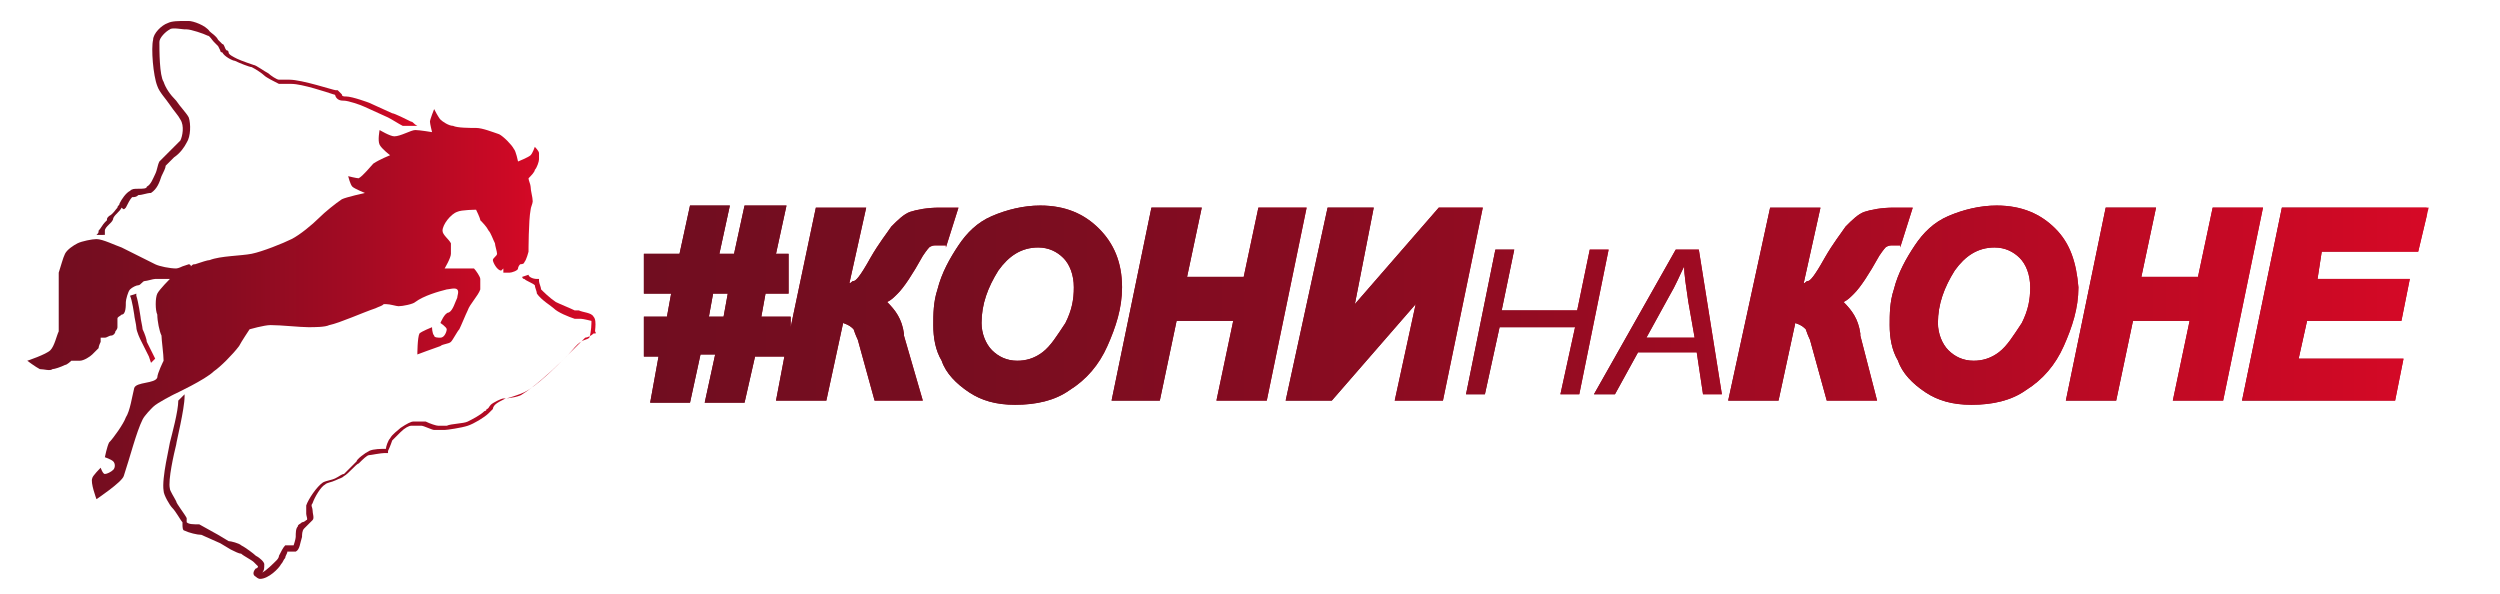
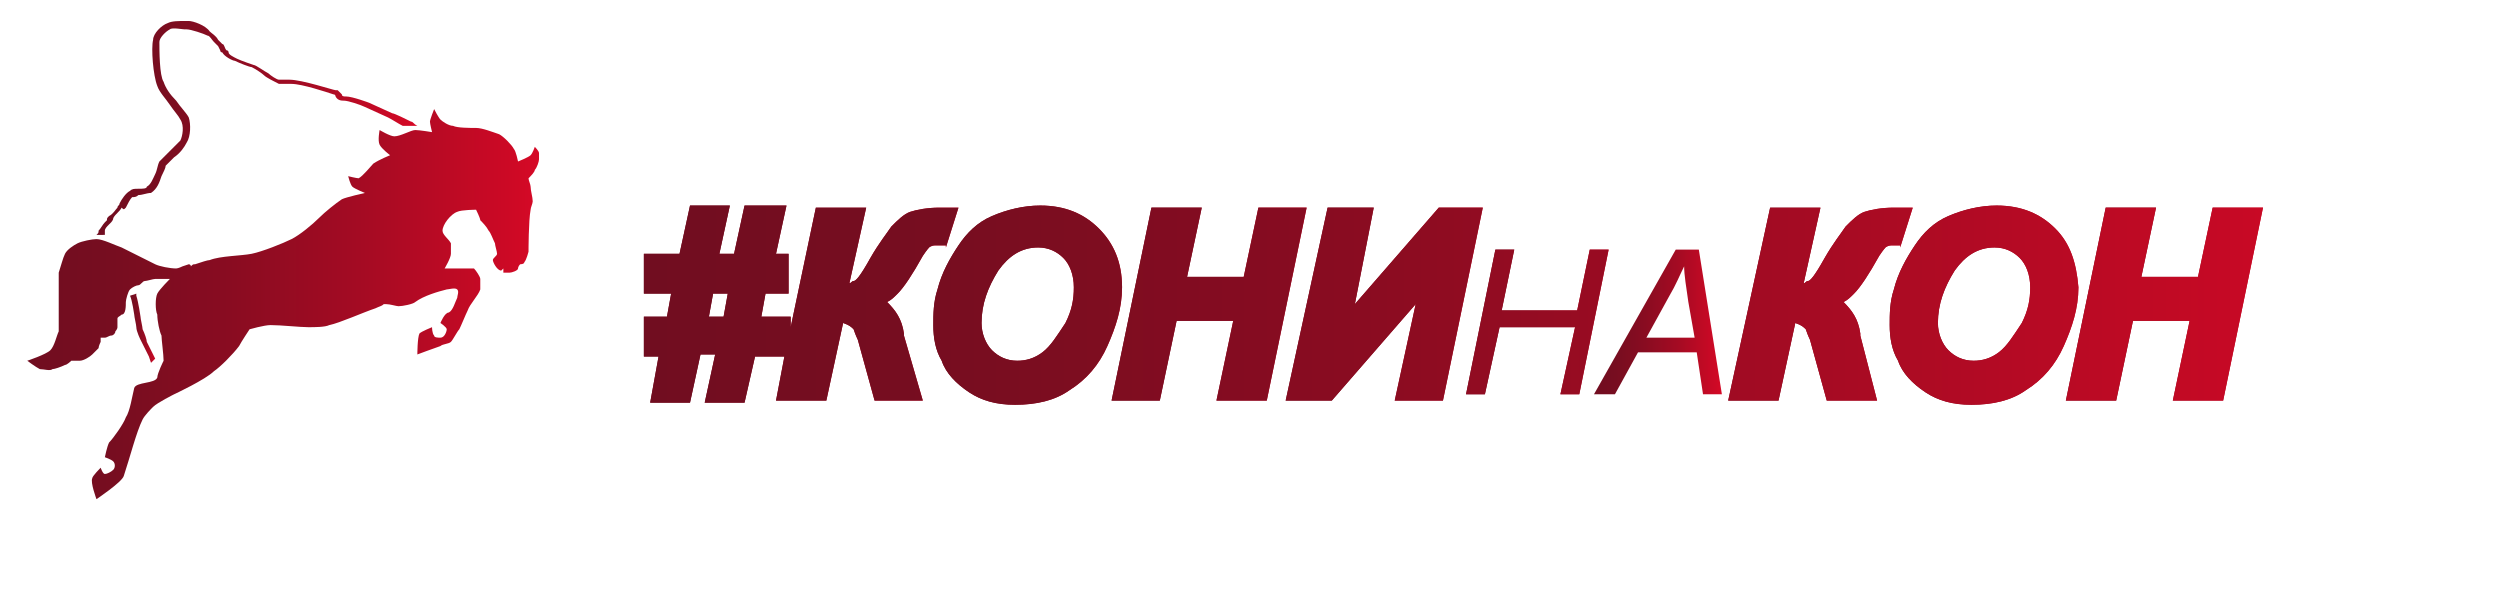
<svg xmlns="http://www.w3.org/2000/svg" xmlns:xlink="http://www.w3.org/1999/xlink" version="1.1" id="Layer_1" x="0px" y="0px" viewBox="0 0 119.2 28.3" style="enable-background:new 0 0 119.2 28.3;" xml:space="preserve">
  <style type="text/css">
	.st0{fill:url(#SVGID_1_);}
	.st1{fill:url(#SVGID_2_);}
	.st2{fill:url(#SVGID_3_);}
	.st3{fill:url(#SVGID_4_);}
	.st4{clip-path:url(#SVGID_7_);fill:url(#SVGID_8_);}
	.st5{clip-path:url(#SVGID_11_);fill:url(#SVGID_12_);}
	.st6{clip-path:url(#SVGID_15_);fill:url(#SVGID_16_);}
	.st7{clip-path:url(#SVGID_19_);fill:url(#SVGID_20_);}
	.st8{clip-path:url(#SVGID_23_);fill:url(#SVGID_24_);}
	.st9{clip-path:url(#SVGID_27_);fill:url(#SVGID_28_);}
	.st10{clip-path:url(#SVGID_31_);fill:url(#SVGID_32_);}
	.st11{clip-path:url(#SVGID_35_);fill:url(#SVGID_36_);}
	.st12{clip-path:url(#SVGID_39_);fill:url(#SVGID_40_);}
	.st13{clip-path:url(#SVGID_43_);fill:url(#SVGID_44_);}
</style>
  <desc>Created with Sketch.</desc>
  <g>
    <g>
      <linearGradient id="SVGID_1_" gradientUnits="userSpaceOnUse" x1="7.269" y1="20.439" x2="28.36" y2="20.439">
        <stop offset="1.100000e-07" style="stop-color:#710D20" />
        <stop offset="0.167" style="stop-color:#770D20" />
        <stop offset="0.394" style="stop-color:#890C21" />
        <stop offset="0.656" style="stop-color:#A50B23" />
        <stop offset="0.943" style="stop-color:#CD0925" />
        <stop offset="1" style="stop-color:#D60926" />
      </linearGradient>
-       <path class="st0" d="M28.3,15.1c-0.1-0.2-0.5-0.2-0.7-0.3c-0.1,0-0.2,0-0.2,0c-0.2-0.1-0.7-0.3-0.9-0.4c-0.3-0.2-0.6-0.5-0.7-0.6    c0-0.1-0.1-0.3-0.1-0.4l0-0.1l-0.1,0c-0.2,0-0.4-0.1-0.4-0.2c0,0,0,0,0,0l-0.3,0.1c0,0,0,0.1,0.1,0.1c0.1,0.1,0.4,0.2,0.5,0.3    c0,0.1,0.1,0.3,0.1,0.4c0.2,0.3,0.7,0.6,0.8,0.7c0.2,0.2,0.7,0.4,1,0.5c0.1,0,0.2,0,0.3,0c0.1,0,0.5,0.1,0.5,0.1    c0,0.1,0,0.5-0.1,0.8c-0.1,0.1-0.3,0.1-0.4,0.2c-0.2,0.1-0.4,0.4-0.6,0.6c-0.1,0.1-0.1,0.1-0.2,0.2l-0.1,0.1    c-0.5,0.5-1.4,1.3-1.9,1.6c-0.1,0.1-0.6,0.2-0.9,0.2l0,0c-0.1,0-0.5,0.2-0.6,0.3c-0.1,0.1-0.1,0.2-0.2,0.2c0,0.1-0.1,0.1-0.1,0.1    c-0.2,0.2-0.6,0.4-0.8,0.5c-0.2,0.1-0.8,0.1-1,0.2c-0.1,0-0.3,0-0.4,0c-0.1,0-0.4-0.1-0.6-0.2l0,0c-0.1,0-0.5,0-0.6,0    c-0.1,0-0.3,0.1-0.6,0.3c-0.1,0.1-0.4,0.3-0.5,0.5c-0.1,0.1-0.2,0.4-0.2,0.5c-0.2,0-0.6,0-0.8,0.1c-0.2,0.1-0.6,0.4-0.6,0.5    c-0.2,0.2-0.5,0.5-0.6,0.6c-0.1,0-0.2,0.1-0.4,0.2c-0.2,0.1-0.4,0.1-0.6,0.2c-0.3,0.2-0.7,0.8-0.8,1.1c0,0.1,0,0.3,0,0.4    c0,0.1,0.1,0.3,0,0.3c0,0-0.1,0.1-0.2,0.1c-0.1,0.1-0.2,0.1-0.2,0.2c-0.1,0.1-0.1,0.3-0.1,0.5c0,0.1-0.1,0.4-0.1,0.4    c0,0-0.1,0-0.1,0c-0.1,0-0.2,0-0.3,0c-0.1,0.1-0.2,0.3-0.3,0.5c0,0.1-0.1,0.2-0.1,0.2c-0.2,0.2-0.5,0.5-0.7,0.6c0,0,0,0,0,0    c0.1-0.1,0.1-0.2,0.1-0.4c0-0.1-0.2-0.3-0.4-0.4c-0.1-0.1-0.5-0.4-0.7-0.5c-0.1-0.1-0.5-0.2-0.6-0.2l-0.5-0.3l-0.9-0.5l0,0    c-0.3,0-0.5,0-0.6-0.1c0,0,0-0.1,0-0.1c0-0.1,0-0.1,0-0.1c-0.1-0.2-0.5-0.7-0.5-0.8c-0.1-0.2-0.3-0.5-0.3-0.6    c-0.1-0.4,0.2-1.7,0.3-2.1c0-0.1,0.4-1.7,0.4-2.3c0,0,0-0.1,0-0.1l-0.3,0.3c0,0.5-0.3,1.6-0.4,2c0,0.1-0.4,1.7-0.3,2.3    c0,0.2,0.3,0.7,0.4,0.8l0,0c0.2,0.2,0.4,0.6,0.5,0.7c0,0,0,0.1,0,0.1c0,0.1,0,0.3,0.1,0.3c0.2,0.1,0.6,0.2,0.8,0.2l0.9,0.4    l0.5,0.3l0,0c0.2,0.1,0.4,0.2,0.5,0.2c0.1,0.1,0.5,0.3,0.6,0.4l0,0c0.1,0.1,0.2,0.2,0.2,0.2c0,0,0,0.1-0.1,0.1    c-0.1,0.1-0.2,0.3,0,0.4c0,0,0.1,0.1,0.2,0.1c0,0,0,0,0,0c0.4,0,0.9-0.5,1-0.7c0.1-0.1,0.1-0.2,0.2-0.3c0-0.1,0.1-0.2,0.1-0.3    c0,0,0.1,0,0.1,0c0.1,0,0.2,0,0.3,0c0.2-0.1,0.2-0.4,0.3-0.7c0-0.1,0-0.3,0.1-0.4c0,0,0.1-0.1,0.1-0.1c0.1-0.1,0.2-0.2,0.3-0.3    c0.1-0.1,0-0.3,0-0.5c0-0.1-0.1-0.2,0-0.3c0.1-0.3,0.4-0.8,0.6-0.9c0.1-0.1,0.3-0.1,0.5-0.2c0.2-0.1,0.3-0.1,0.4-0.2    c0.2-0.1,0.6-0.6,0.7-0.6c0.2-0.2,0.4-0.4,0.5-0.4c0.1,0,0.5-0.1,0.8-0.1l0.1,0l0-0.1c0.1-0.2,0.2-0.5,0.2-0.5    c0.1-0.1,0.3-0.3,0.4-0.4c0.2-0.2,0.4-0.3,0.5-0.3c0.1,0,0.3,0,0.5,0c0.1,0,0.5,0.2,0.6,0.2c0.1,0,0.4,0,0.5,0    c0.1,0,0.8-0.1,1.1-0.2c0.3-0.1,0.8-0.4,1-0.6c0,0,0.1-0.1,0.2-0.2c0-0.1,0.1-0.2,0.1-0.2c0.1-0.1,0.3-0.2,0.5-0.3    c0.1,0,0.7-0.2,0.9-0.3c0.6-0.3,1.5-1.2,2-1.7l0.1-0.1c0.1-0.1,0.1-0.1,0.2-0.2c0.2-0.2,0.4-0.4,0.6-0.6c0.1,0,0.3-0.1,0.4-0.2    l0.1,0l0-0.1C28.3,16,28.5,15.3,28.3,15.1z" />
      <linearGradient id="SVGID_2_" gradientUnits="userSpaceOnUse" x1="4.658" y1="6.114" x2="19.848" y2="6.114">
        <stop offset="1.100000e-07" style="stop-color:#710D20" />
        <stop offset="0.167" style="stop-color:#770D20" />
        <stop offset="0.394" style="stop-color:#890C21" />
        <stop offset="0.656" style="stop-color:#A50B23" />
        <stop offset="0.943" style="stop-color:#CD0925" />
        <stop offset="1" style="stop-color:#D60926" />
      </linearGradient>
      <path class="st1" d="M19.6,5.8c-0.2-0.1-0.8-0.4-0.9-0.4l-1.1-0.5l0,0c0,0-0.8-0.3-1.1-0.3c-0.1,0-0.2,0-0.2-0.1    c0,0-0.1-0.1-0.2-0.2l0,0l-0.1,0c-0.1,0-1.6-0.5-2.2-0.5c-0.1,0-0.2,0-0.2,0c-0.1,0-0.2,0-0.3,0c-0.1,0-0.4-0.2-0.5-0.3    c-0.2-0.1-0.6-0.4-0.7-0.4l0,0c0,0-0.6-0.2-0.8-0.3c-0.2-0.1-0.4-0.2-0.4-0.3c0,0,0-0.1-0.1-0.1c-0.1-0.1-0.1-0.3-0.2-0.3    c0,0-0.1-0.1-0.2-0.2c-0.1-0.2-0.3-0.3-0.4-0.4C9.8,1.2,9.2,1,9,1L8.9,1C8.5,1,8.2,1,8,1.1C7.7,1.2,7.3,1.6,7.3,1.9    c-0.1,0.4,0,1.7,0.2,2.2C7.6,4.4,7.9,4.7,8.1,5c0.2,0.3,0.4,0.5,0.5,0.7C8.8,6,8.7,6.5,8.6,6.7C8.5,6.8,8.3,7,8.1,7.2    C7.9,7.4,7.7,7.6,7.6,7.7C7.5,7.9,7.5,8.1,7.4,8.3C7.3,8.5,7.2,8.8,7,8.9C7,9,6.8,9,6.6,9c-0.2,0-0.3,0-0.4,0.1    C6,9.2,5.8,9.5,5.7,9.7c0,0.1-0.1,0.1-0.1,0.2c-0.1,0.1-0.2,0.3-0.4,0.4c-0.1,0.1-0.1,0.1-0.1,0.2c0,0,0,0-0.1,0.1    c-0.1,0.1-0.2,0.3-0.3,0.4c0,0.1,0,0.1-0.1,0.2L5,11.2c0-0.1,0-0.1,0-0.2c0-0.1,0.1-0.2,0.2-0.3c0,0,0.1-0.1,0.1-0.1    c0,0,0.1-0.1,0.1-0.2c0.1-0.2,0.3-0.3,0.4-0.5C5.9,10,5.9,10,6,9.9c0.1-0.2,0.2-0.4,0.3-0.5c0.1,0,0.2,0,0.3-0.1    c0.2,0,0.4-0.1,0.6-0.1C7.5,9,7.6,8.7,7.7,8.4C7.8,8.2,7.9,8,7.9,7.9C8,7.8,8.2,7.6,8.3,7.5C8.6,7.3,8.8,7,8.9,6.8    C9.1,6.5,9.1,5.9,9,5.6C8.9,5.4,8.6,5.1,8.4,4.8C8.1,4.5,7.9,4.2,7.8,3.9C7.6,3.6,7.6,2.4,7.6,2c0-0.2,0.3-0.5,0.5-0.6    c0.1-0.1,0.6,0,0.7,0l0.1,0c0.2,0,0.8,0.2,1,0.3c0.1,0,0.2,0.2,0.3,0.3c0.1,0.1,0.2,0.2,0.2,0.2c0,0,0.1,0.2,0.1,0.2    c0,0.1,0.1,0.1,0.1,0.1c0.1,0.2,0.5,0.4,0.6,0.4C11.4,3,11.9,3.2,12,3.2c0.2,0.1,0.5,0.3,0.6,0.4c0.1,0.1,0.5,0.3,0.7,0.4    c0.1,0,0.3,0,0.4,0c0.1,0,0.1,0,0.2,0c0.5,0,1.7,0.4,2,0.5C16,4.5,16,4.6,16,4.6c0.1,0.2,0.3,0.2,0.4,0.2c0.2,0,0.8,0.2,1,0.3    l1.1,0.5l0,0C18.7,5.7,19,5.9,19.2,6v0h0.7C19.7,5.9,19.7,5.8,19.6,5.8z" />
      <linearGradient id="SVGID_3_" gradientUnits="userSpaceOnUse" x1="6.164" y1="15.855" x2="7.495" y2="15.855">
        <stop offset="1.100000e-07" style="stop-color:#710D20" />
        <stop offset="0.167" style="stop-color:#770D20" />
        <stop offset="0.394" style="stop-color:#890C21" />
        <stop offset="0.656" style="stop-color:#A50B23" />
        <stop offset="0.943" style="stop-color:#CD0925" />
        <stop offset="1" style="stop-color:#D60926" />
      </linearGradient>
      <path class="st2" d="M7.4,17.1L7,16.3c0-0.1-0.1-0.4-0.2-0.6c0-0.1-0.1-0.5-0.1-0.6l0,0c0,0-0.1-0.7-0.2-1c0,0,0,0,0-0.1l-0.3,0.1    c0,0,0,0,0,0c0.1,0.2,0.2,0.9,0.2,0.9c0,0.1,0.1,0.5,0.1,0.6c0,0.2,0.2,0.6,0.2,0.6l0.4,0.8l0.1,0.3l0.3-0.3L7.4,17.1z" />
    </g>
    <linearGradient id="SVGID_4_" gradientUnits="userSpaceOnUse" x1="1.315" y1="14.521" x2="25.736" y2="14.521">
      <stop offset="1.100000e-07" style="stop-color:#710D20" />
      <stop offset="0.167" style="stop-color:#770D20" />
      <stop offset="0.394" style="stop-color:#890C21" />
      <stop offset="0.656" style="stop-color:#A50B23" />
      <stop offset="0.943" style="stop-color:#CD0925" />
      <stop offset="1" style="stop-color:#D60926" />
    </linearGradient>
    <path class="st3" d="M25.7,7.3c0-0.1-0.2-0.3-0.2-0.3s-0.1,0.3-0.2,0.4c-0.1,0.1-0.6,0.3-0.6,0.3s-0.1-0.5-0.2-0.6   c-0.1-0.2-0.5-0.6-0.7-0.7c-0.3-0.1-0.8-0.3-1.1-0.3c-0.3,0-0.9,0-1.1-0.1c-0.2,0-0.5-0.2-0.6-0.3c-0.1-0.1-0.3-0.5-0.3-0.5   s-0.2,0.5-0.2,0.6c0,0.1,0.1,0.5,0.1,0.5S20,6.2,19.8,6.2c-0.2,0-0.7,0.3-1,0.3c-0.2,0-0.7-0.3-0.7-0.3s-0.1,0.5,0,0.7   c0.1,0.2,0.5,0.5,0.5,0.5s-0.5,0.2-0.8,0.4c-0.1,0.1-0.5,0.6-0.7,0.7c-0.1,0-0.5-0.1-0.5-0.1s0.1,0.4,0.2,0.5   c0.1,0.1,0.6,0.3,0.6,0.3s-0.9,0.2-1.1,0.3c-0.3,0.2-0.8,0.6-1.1,0.9c-0.3,0.3-0.9,0.8-1.3,1c-0.4,0.2-1.4,0.6-1.9,0.7   c-0.5,0.1-1.5,0.1-2,0.3c-0.1,0-0.4,0.1-0.7,0.2c-0.1,0-0.1,0-0.2,0.1l0,0h0C9.1,12.6,9,12.6,9,12.6l0,0l-0.3,0.1   c0,0-0.2,0.1-0.3,0.1c-0.3,0-0.8-0.1-1-0.2c-0.4-0.2-1.2-0.6-1.6-0.8c-0.3-0.1-0.9-0.4-1.2-0.4c-0.2,0-0.7,0.1-0.9,0.2   c-0.2,0.1-0.5,0.3-0.6,0.5c-0.1,0.2-0.2,0.6-0.3,0.9c0,0.4,0,1.2,0,1.5c0,0.3,0,1,0,1.3c-0.1,0.2-0.2,0.7-0.4,0.9   c-0.2,0.2-1.1,0.5-1.1,0.5s0.4,0.3,0.6,0.4c0.2,0,0.5,0.1,0.6,0c0.1,0,0.4-0.1,0.6-0.2c0.1,0,0.3-0.2,0.3-0.2s0.3,0,0.4,0   c0.2,0,0.5-0.2,0.6-0.3c0.1-0.1,0.2-0.2,0.3-0.3c0-0.1,0.1-0.3,0.1-0.3l0-0.2c0,0,0.1,0,0.2,0c0.1,0,0.2-0.1,0.3-0.1   c0.1,0,0.2-0.1,0.2-0.2c0,0,0.1-0.1,0.1-0.2c0-0.1,0-0.3,0-0.4c0-0.1,0.1-0.1,0.2-0.2C6,15,6,14.6,6,14.4c0-0.1,0.1-0.5,0.2-0.6   c0.1-0.1,0.3-0.2,0.4-0.2c0.1,0,0.2-0.2,0.3-0.2c0.1,0,0.4-0.1,0.5-0.1c0.2,0,0.7,0,0.7,0S7.6,13.8,7.5,14c-0.1,0.2-0.1,0.8,0,1   c0,0.3,0.1,0.8,0.2,1c0,0.2,0.1,0.9,0.1,1.2l0,0c0,0-0.3,0.6-0.3,0.8c-0.1,0.3-1,0.2-1.1,0.5c-0.1,0.4-0.2,1.1-0.4,1.4   c-0.1,0.3-0.6,1-0.8,1.2c-0.1,0.2-0.2,0.7-0.2,0.7s0.3,0.1,0.4,0.2c0.1,0.1,0.1,0.3,0,0.4c-0.1,0.1-0.3,0.2-0.4,0.2   c-0.1,0-0.2-0.3-0.2-0.3s-0.4,0.4-0.4,0.5c-0.1,0.2,0.2,1,0.2,1s1.2-0.8,1.3-1.1c0.3-0.9,0.6-2.1,0.9-2.7c0.1-0.2,0.4-0.5,0.5-0.6   c0.2-0.2,1-0.6,1-0.6s1.5-0.7,1.9-1.1c0.3-0.2,0.9-0.8,1.2-1.2c0.1-0.2,0.5-0.8,0.5-0.8s0.7-0.2,1-0.2c0.5,0,1.4,0.1,1.8,0.1   c0.3,0,0.8,0,1-0.1c0.5-0.1,1.6-0.6,2.2-0.8l0,0l0,0c0.2-0.1,0.3-0.1,0.4-0.2c0,0,0.1,0,0.1,0c0.2,0,0.5,0.1,0.6,0.1   c0.2,0,0.7-0.1,0.8-0.2c0.4-0.3,1.1-0.5,1.5-0.6c0.1,0,0.4-0.1,0.5,0c0.1,0.1,0,0.3,0,0.4c-0.1,0.2-0.2,0.6-0.4,0.7   c-0.2,0-0.4,0.5-0.4,0.5s0.3,0.2,0.3,0.3c0,0.1-0.1,0.4-0.3,0.4c-0.1,0-0.3,0-0.3-0.1c-0.1-0.1-0.1-0.4-0.1-0.4s-0.5,0.2-0.6,0.3   c-0.1,0.2-0.1,1-0.1,1s0.8-0.3,1.1-0.4c0.1-0.1,0.4-0.1,0.5-0.2c0.1-0.1,0.3-0.5,0.4-0.6c0.1-0.2,0.3-0.7,0.4-0.9   c0.1-0.3,0.5-0.7,0.6-1c0-0.1,0-0.4,0-0.5c0-0.1-0.2-0.4-0.3-0.5c-0.5,0-1.4,0-1.4,0s0.3-0.5,0.3-0.7c0-0.1,0-0.4,0-0.5   c-0.1-0.2-0.4-0.4-0.4-0.6c0-0.3,0.4-0.8,0.7-0.9c0.2-0.1,0.9-0.1,0.9-0.1s0.2,0.4,0.2,0.5c0.1,0.1,0.3,0.3,0.4,0.5   c0.1,0.1,0.2,0.4,0.3,0.6c0,0.1,0.1,0.4,0.1,0.5c0,0.1-0.2,0.2-0.2,0.3c0,0.1,0.2,0.5,0.4,0.5c0,0,0.1-0.1,0.1-0.1l0-0.3   c0,0,0,0.3,0,0.4c0,0,0,0.1,0,0.1c0.1,0,0.3,0,0.3,0c0.1,0,0.4-0.1,0.4-0.2c0,0,0-0.1,0.1-0.2c0,0,0.2,0,0.2-0.1   c0.1-0.1,0.2-0.5,0.2-0.5s0-1.5,0.1-2c0-0.1,0.1-0.3,0.1-0.4c0-0.2-0.1-0.5-0.1-0.7c0-0.1-0.1-0.3-0.1-0.4c0.1-0.1,0.3-0.3,0.3-0.4   c0.1-0.1,0.2-0.4,0.2-0.5C25.7,7.5,25.7,7.4,25.7,7.3z" />
  </g>
  <g>
    <g>
      <defs>
        <path id="SVGID_5_" d="M45.1,11.8l0.6-1.9h-0.9c-0.6,0-1.1,0.1-1.4,0.2c-0.3,0.1-0.6,0.4-0.9,0.7c-0.2,0.3-0.6,0.8-1,1.5     c-0.5,0.9-0.7,1.1-0.8,1.1c-0.1,0-0.1,0.1-0.2,0.1l0.8-3.6h-2.4l-1.2,5.7v-0.5h-1.4l0.2-1.1h1.1v-1.9H37l0.5-2.3h-2L35,12.1h-0.7     l0.5-2.3h-1.9l-0.5,2.3h-1.7V14h1.3l-0.2,1.1h-1.1V17h0.7L31,19.2h1.9l0.5-2.3h0.7l-0.5,2.3h1.9L36,17h1.4L37,19.1h2.4l0.8-3.7     c0.3,0.1,0.4,0.2,0.5,0.3c0.1,0.3,0.2,0.5,0.2,0.5l0.8,2.9H44L43.1,16l0-0.1c-0.1-0.7-0.4-1.1-0.8-1.5c0.2-0.1,0.3-0.2,0.5-0.4     c0.3-0.3,0.7-0.9,1.2-1.8c0.2-0.3,0.3-0.4,0.3-0.4c0,0,0.1-0.1,0.3-0.1H45.1z M34.7,14l-0.2,1.1h-0.7L34,14H34.7z" />
      </defs>
      <linearGradient id="SVGID_6_" gradientUnits="userSpaceOnUse" x1="30.716" y1="14.515" x2="45.632" y2="14.515">
        <stop offset="1.100000e-07" style="stop-color:#710D20" />
        <stop offset="0.167" style="stop-color:#770D20" />
        <stop offset="0.394" style="stop-color:#890C21" />
        <stop offset="0.656" style="stop-color:#A50B23" />
        <stop offset="0.943" style="stop-color:#CD0925" />
        <stop offset="1" style="stop-color:#D60926" />
      </linearGradient>
      <use xlink:href="#SVGID_5_" style="overflow:visible;fill:url(#SVGID_6_);" />
      <clipPath id="SVGID_7_">
        <use xlink:href="#SVGID_5_" style="overflow:visible;" />
      </clipPath>
      <linearGradient id="SVGID_8_" gradientUnits="userSpaceOnUse" x1="30.605" y1="15.068" x2="115.755" y2="15.068">
        <stop offset="1.100000e-07" style="stop-color:#710D20" />
        <stop offset="0.167" style="stop-color:#770D20" />
        <stop offset="0.394" style="stop-color:#890C21" />
        <stop offset="0.656" style="stop-color:#A50B23" />
        <stop offset="0.943" style="stop-color:#CD0925" />
        <stop offset="1" style="stop-color:#D60926" />
      </linearGradient>
      <rect x="30.6" y="7.6" class="st4" width="85.1" height="14.9" />
    </g>
    <g>
      <defs>
        <path id="SVGID_9_" d="M52.4,10.9c-0.7-0.7-1.6-1.1-2.8-1.1c-0.8,0-1.6,0.2-2.3,0.5c-0.7,0.3-1.2,0.8-1.6,1.4     c-0.4,0.6-0.8,1.3-1,2.1c-0.2,0.6-0.2,1.2-0.2,1.7c0,0.6,0.1,1.2,0.4,1.7c0.2,0.6,0.7,1.1,1.3,1.5c0.6,0.4,1.3,0.6,2.2,0.6     c1,0,1.9-0.2,2.6-0.7c0.8-0.5,1.4-1.2,1.8-2.1c0.4-0.9,0.7-1.8,0.7-2.8C53.5,12.5,53.1,11.6,52.4,10.9z M49.7,16.8     c-0.4,0.3-0.8,0.4-1.2,0.4c-0.5,0-0.9-0.2-1.2-0.5c-0.3-0.3-0.5-0.8-0.5-1.3c0-0.9,0.3-1.7,0.8-2.5c0.5-0.7,1.1-1.1,1.9-1.1     c0.5,0,0.9,0.2,1.2,0.5c0.3,0.3,0.5,0.8,0.5,1.4c0,0.6-0.1,1.1-0.4,1.7C50.4,16,50.1,16.5,49.7,16.8z" />
      </defs>
      <linearGradient id="SVGID_10_" gradientUnits="userSpaceOnUse" x1="44.509" y1="14.518" x2="53.455" y2="14.518">
        <stop offset="1.100000e-07" style="stop-color:#710D20" />
        <stop offset="0.167" style="stop-color:#770D20" />
        <stop offset="0.394" style="stop-color:#890C21" />
        <stop offset="0.656" style="stop-color:#A50B23" />
        <stop offset="0.943" style="stop-color:#CD0925" />
        <stop offset="1" style="stop-color:#D60926" />
      </linearGradient>
      <use xlink:href="#SVGID_9_" style="overflow:visible;fill:url(#SVGID_10_);" />
      <clipPath id="SVGID_11_">
        <use xlink:href="#SVGID_9_" style="overflow:visible;" />
      </clipPath>
      <linearGradient id="SVGID_12_" gradientUnits="userSpaceOnUse" x1="30.605" y1="15.068" x2="115.755" y2="15.068">
        <stop offset="1.100000e-07" style="stop-color:#710D20" />
        <stop offset="0.167" style="stop-color:#770D20" />
        <stop offset="0.394" style="stop-color:#890C21" />
        <stop offset="0.656" style="stop-color:#A50B23" />
        <stop offset="0.943" style="stop-color:#CD0925" />
        <stop offset="1" style="stop-color:#D60926" />
      </linearGradient>
      <rect x="30.6" y="7.6" class="st5" width="85.1" height="14.9" />
    </g>
    <g>
      <defs>
        <polygon id="SVGID_13_" points="60,9.9 59.3,13.2 56.6,13.2 57.3,9.9 54.9,9.9 53,19.1 55.3,19.1 56.1,15.3 58.8,15.3 58,19.1      60.4,19.1 62.3,9.9    " />
      </defs>
      <linearGradient id="SVGID_14_" gradientUnits="userSpaceOnUse" x1="52.956" y1="14.515" x2="62.334" y2="14.515">
        <stop offset="1.100000e-07" style="stop-color:#710D20" />
        <stop offset="0.167" style="stop-color:#770D20" />
        <stop offset="0.394" style="stop-color:#890C21" />
        <stop offset="0.656" style="stop-color:#A50B23" />
        <stop offset="0.943" style="stop-color:#CD0925" />
        <stop offset="1" style="stop-color:#D60926" />
      </linearGradient>
      <use xlink:href="#SVGID_13_" style="overflow:visible;fill:url(#SVGID_14_);" />
      <clipPath id="SVGID_15_">
        <use xlink:href="#SVGID_13_" style="overflow:visible;" />
      </clipPath>
      <linearGradient id="SVGID_16_" gradientUnits="userSpaceOnUse" x1="30.605" y1="15.068" x2="115.755" y2="15.068">
        <stop offset="1.100000e-07" style="stop-color:#710D20" />
        <stop offset="0.167" style="stop-color:#770D20" />
        <stop offset="0.394" style="stop-color:#890C21" />
        <stop offset="0.656" style="stop-color:#A50B23" />
        <stop offset="0.943" style="stop-color:#CD0925" />
        <stop offset="1" style="stop-color:#D60926" />
      </linearGradient>
      <rect x="30.6" y="7.6" class="st6" width="85.1" height="14.9" />
    </g>
    <g>
      <defs>
        <polygon id="SVGID_17_" points="68.6,9.9 64.6,14.5 65.5,9.9 63.3,9.9 61.3,19.1 63.5,19.1 67.5,14.5 66.5,19.1 68.8,19.1      70.7,9.9    " />
      </defs>
      <linearGradient id="SVGID_18_" gradientUnits="userSpaceOnUse" x1="61.331" y1="14.515" x2="70.711" y2="14.515">
        <stop offset="1.100000e-07" style="stop-color:#710D20" />
        <stop offset="0.167" style="stop-color:#770D20" />
        <stop offset="0.394" style="stop-color:#890C21" />
        <stop offset="0.656" style="stop-color:#A50B23" />
        <stop offset="0.943" style="stop-color:#CD0925" />
        <stop offset="1" style="stop-color:#D60926" />
      </linearGradient>
      <use xlink:href="#SVGID_17_" style="overflow:visible;fill:url(#SVGID_18_);" />
      <clipPath id="SVGID_19_">
        <use xlink:href="#SVGID_17_" style="overflow:visible;" />
      </clipPath>
      <linearGradient id="SVGID_20_" gradientUnits="userSpaceOnUse" x1="30.605" y1="15.068" x2="115.755" y2="15.068">
        <stop offset="1.100000e-07" style="stop-color:#710D20" />
        <stop offset="0.167" style="stop-color:#770D20" />
        <stop offset="0.394" style="stop-color:#890C21" />
        <stop offset="0.656" style="stop-color:#A50B23" />
        <stop offset="0.943" style="stop-color:#CD0925" />
        <stop offset="1" style="stop-color:#D60926" />
      </linearGradient>
      <rect x="30.6" y="7.6" class="st7" width="85.1" height="14.9" />
    </g>
    <g>
      <defs>
        <path id="SVGID_21_" d="M69.9,18.8l1.4-6.9h0.9l-0.6,2.9h3.6l0.6-2.9h0.9l-1.4,6.9h-0.9l0.7-3.2h-3.6l-0.7,3.2H69.9z" />
      </defs>
      <linearGradient id="SVGID_22_" gradientUnits="userSpaceOnUse" x1="69.924" y1="15.373" x2="76.748" y2="15.373">
        <stop offset="1.100000e-07" style="stop-color:#710D20" />
        <stop offset="0.167" style="stop-color:#770D20" />
        <stop offset="0.394" style="stop-color:#890C21" />
        <stop offset="0.656" style="stop-color:#A50B23" />
        <stop offset="0.943" style="stop-color:#CD0925" />
        <stop offset="1" style="stop-color:#D60926" />
      </linearGradient>
      <use xlink:href="#SVGID_21_" style="overflow:visible;fill:url(#SVGID_22_);" />
      <clipPath id="SVGID_23_">
        <use xlink:href="#SVGID_21_" style="overflow:visible;" />
      </clipPath>
      <linearGradient id="SVGID_24_" gradientUnits="userSpaceOnUse" x1="30.605" y1="15.068" x2="115.755" y2="15.068">
        <stop offset="1.100000e-07" style="stop-color:#710D20" />
        <stop offset="0.167" style="stop-color:#770D20" />
        <stop offset="0.394" style="stop-color:#890C21" />
        <stop offset="0.656" style="stop-color:#A50B23" />
        <stop offset="0.943" style="stop-color:#CD0925" />
        <stop offset="1" style="stop-color:#D60926" />
      </linearGradient>
      <rect x="30.6" y="7.6" class="st8" width="85.1" height="14.9" />
    </g>
    <g>
      <defs>
        <path id="SVGID_25_" d="M76,18.8l3.9-6.9H81l1.1,6.9h-0.9l-0.3-2h-2.8l-1.1,2H76z M78.5,16.1h2.3l-0.3-1.7     c-0.1-0.7-0.2-1.3-0.2-1.7c-0.2,0.4-0.4,0.9-0.7,1.4L78.5,16.1z" />
      </defs>
      <linearGradient id="SVGID_26_" gradientUnits="userSpaceOnUse" x1="76.031" y1="15.373" x2="82.134" y2="15.373">
        <stop offset="1.100000e-07" style="stop-color:#710D20" />
        <stop offset="0.167" style="stop-color:#770D20" />
        <stop offset="0.394" style="stop-color:#890C21" />
        <stop offset="0.656" style="stop-color:#A50B23" />
        <stop offset="0.943" style="stop-color:#CD0925" />
        <stop offset="1" style="stop-color:#D60926" />
      </linearGradient>
      <use xlink:href="#SVGID_25_" style="overflow:visible;fill:url(#SVGID_26_);" />
      <clipPath id="SVGID_27_">
        <use xlink:href="#SVGID_25_" style="overflow:visible;" />
      </clipPath>
      <linearGradient id="SVGID_28_" gradientUnits="userSpaceOnUse" x1="30.605" y1="15.068" x2="115.755" y2="15.068">
        <stop offset="1.100000e-07" style="stop-color:#710D20" />
        <stop offset="0.167" style="stop-color:#770D20" />
        <stop offset="0.394" style="stop-color:#890C21" />
        <stop offset="0.656" style="stop-color:#A50B23" />
        <stop offset="0.943" style="stop-color:#CD0925" />
        <stop offset="1" style="stop-color:#D60926" />
      </linearGradient>
-       <rect x="30.6" y="7.6" class="st9" width="85.1" height="14.9" />
    </g>
    <g>
      <defs>
        <path id="SVGID_29_" d="M90.6,11.8l0.6-1.9h-0.9c-0.6,0-1.1,0.1-1.4,0.2c-0.3,0.1-0.6,0.4-0.9,0.7c-0.2,0.3-0.6,0.8-1,1.5     c-0.5,0.9-0.7,1.1-0.8,1.1c-0.1,0-0.1,0.1-0.2,0.1l0.8-3.6h-2.4l-2,9.2h2.4l0.8-3.7c0.3,0.1,0.4,0.2,0.5,0.3     c0.1,0.3,0.2,0.5,0.2,0.5l0.8,2.9h2.4L88.7,16l0-0.1c-0.1-0.7-0.4-1.1-0.8-1.5c0.2-0.1,0.3-0.2,0.5-0.4c0.3-0.3,0.7-0.9,1.2-1.8     c0.2-0.3,0.3-0.4,0.3-0.4c0,0,0.1-0.1,0.3-0.1H90.6z" />
      </defs>
      <linearGradient id="SVGID_30_" gradientUnits="userSpaceOnUse" x1="82.546" y1="14.515" x2="91.198" y2="14.515">
        <stop offset="1.100000e-07" style="stop-color:#710D20" />
        <stop offset="0.167" style="stop-color:#770D20" />
        <stop offset="0.394" style="stop-color:#890C21" />
        <stop offset="0.656" style="stop-color:#A50B23" />
        <stop offset="0.943" style="stop-color:#CD0925" />
        <stop offset="1" style="stop-color:#D60926" />
      </linearGradient>
      <use xlink:href="#SVGID_29_" style="overflow:visible;fill:url(#SVGID_30_);" />
      <clipPath id="SVGID_31_">
        <use xlink:href="#SVGID_29_" style="overflow:visible;" />
      </clipPath>
      <linearGradient id="SVGID_32_" gradientUnits="userSpaceOnUse" x1="30.605" y1="15.068" x2="115.755" y2="15.068">
        <stop offset="1.100000e-07" style="stop-color:#710D20" />
        <stop offset="0.167" style="stop-color:#770D20" />
        <stop offset="0.394" style="stop-color:#890C21" />
        <stop offset="0.656" style="stop-color:#A50B23" />
        <stop offset="0.943" style="stop-color:#CD0925" />
        <stop offset="1" style="stop-color:#D60926" />
      </linearGradient>
      <rect x="30.6" y="7.6" class="st10" width="85.1" height="14.9" />
    </g>
    <g>
      <defs>
        <path id="SVGID_33_" d="M98,10.9c-0.7-0.7-1.6-1.1-2.8-1.1c-0.8,0-1.6,0.2-2.3,0.5c-0.7,0.3-1.2,0.8-1.6,1.4     c-0.4,0.6-0.8,1.3-1,2.1c-0.2,0.6-0.2,1.2-0.2,1.7c0,0.6,0.1,1.2,0.4,1.7c0.2,0.6,0.7,1.1,1.3,1.5c0.6,0.4,1.3,0.6,2.2,0.6     c1,0,1.9-0.2,2.6-0.7c0.8-0.5,1.4-1.2,1.8-2.1c0.4-0.9,0.7-1.8,0.7-2.8C99,12.5,98.7,11.6,98,10.9z M95.3,16.8     c-0.4,0.3-0.8,0.4-1.2,0.4c-0.5,0-0.9-0.2-1.2-0.5c-0.3-0.3-0.5-0.8-0.5-1.3c0-0.9,0.3-1.7,0.8-2.5c0.5-0.7,1.1-1.1,1.9-1.1     c0.5,0,0.9,0.2,1.2,0.5c0.3,0.3,0.5,0.8,0.5,1.4c0,0.6-0.1,1.1-0.4,1.7C96,16,95.7,16.5,95.3,16.8z" />
      </defs>
      <linearGradient id="SVGID_34_" gradientUnits="userSpaceOnUse" x1="90.074" y1="14.518" x2="99.021" y2="14.518">
        <stop offset="1.100000e-07" style="stop-color:#710D20" />
        <stop offset="0.167" style="stop-color:#770D20" />
        <stop offset="0.394" style="stop-color:#890C21" />
        <stop offset="0.656" style="stop-color:#A50B23" />
        <stop offset="0.943" style="stop-color:#CD0925" />
        <stop offset="1" style="stop-color:#D60926" />
      </linearGradient>
      <use xlink:href="#SVGID_33_" style="overflow:visible;fill:url(#SVGID_34_);" />
      <clipPath id="SVGID_35_">
        <use xlink:href="#SVGID_33_" style="overflow:visible;" />
      </clipPath>
      <linearGradient id="SVGID_36_" gradientUnits="userSpaceOnUse" x1="30.605" y1="15.068" x2="115.755" y2="15.068">
        <stop offset="1.100000e-07" style="stop-color:#710D20" />
        <stop offset="0.167" style="stop-color:#770D20" />
        <stop offset="0.394" style="stop-color:#890C21" />
        <stop offset="0.656" style="stop-color:#A50B23" />
        <stop offset="0.943" style="stop-color:#CD0925" />
        <stop offset="1" style="stop-color:#D60926" />
      </linearGradient>
      <rect x="30.6" y="7.6" class="st11" width="85.1" height="14.9" />
    </g>
    <g>
      <defs>
        <polygon id="SVGID_37_" points="105.5,9.9 104.8,13.2 102.1,13.2 102.8,9.9 100.4,9.9 98.5,19.1 100.9,19.1 101.7,15.3      104.4,15.3 103.6,19.1 106,19.1 107.9,9.9    " />
      </defs>
      <linearGradient id="SVGID_38_" gradientUnits="userSpaceOnUse" x1="98.522" y1="14.515" x2="107.9" y2="14.515">
        <stop offset="1.100000e-07" style="stop-color:#710D20" />
        <stop offset="0.167" style="stop-color:#770D20" />
        <stop offset="0.394" style="stop-color:#890C21" />
        <stop offset="0.656" style="stop-color:#A50B23" />
        <stop offset="0.943" style="stop-color:#CD0925" />
        <stop offset="1" style="stop-color:#D60926" />
      </linearGradient>
      <use xlink:href="#SVGID_37_" style="overflow:visible;fill:url(#SVGID_38_);" />
      <clipPath id="SVGID_39_">
        <use xlink:href="#SVGID_37_" style="overflow:visible;" />
      </clipPath>
      <linearGradient id="SVGID_40_" gradientUnits="userSpaceOnUse" x1="30.605" y1="15.068" x2="115.755" y2="15.068">
        <stop offset="1.100000e-07" style="stop-color:#710D20" />
        <stop offset="0.167" style="stop-color:#770D20" />
        <stop offset="0.394" style="stop-color:#890C21" />
        <stop offset="0.656" style="stop-color:#A50B23" />
        <stop offset="0.943" style="stop-color:#CD0925" />
        <stop offset="1" style="stop-color:#D60926" />
      </linearGradient>
      <rect x="30.6" y="7.6" class="st12" width="85.1" height="14.9" />
    </g>
    <g>
      <defs>
-         <polygon id="SVGID_41_" points="115.3,12 115.8,9.9 108.8,9.9 106.9,19.1 114.2,19.1 114.6,17.1 109.6,17.1 110,15.3 114.5,15.3      114.9,13.3 110.5,13.3 110.7,12    " />
-       </defs>
+         </defs>
      <linearGradient id="SVGID_42_" gradientUnits="userSpaceOnUse" x1="106.87" y1="14.515" x2="115.755" y2="14.515">
        <stop offset="1.100000e-07" style="stop-color:#710D20" />
        <stop offset="0.167" style="stop-color:#770D20" />
        <stop offset="0.394" style="stop-color:#890C21" />
        <stop offset="0.656" style="stop-color:#A50B23" />
        <stop offset="0.943" style="stop-color:#CD0925" />
        <stop offset="1" style="stop-color:#D60926" />
      </linearGradient>
      <use xlink:href="#SVGID_41_" style="overflow:visible;fill:url(#SVGID_42_);" />
      <clipPath id="SVGID_43_">
        <use xlink:href="#SVGID_41_" style="overflow:visible;" />
      </clipPath>
      <linearGradient id="SVGID_44_" gradientUnits="userSpaceOnUse" x1="30.605" y1="15.068" x2="115.755" y2="15.068">
        <stop offset="1.100000e-07" style="stop-color:#710D20" />
        <stop offset="0.167" style="stop-color:#770D20" />
        <stop offset="0.394" style="stop-color:#890C21" />
        <stop offset="0.656" style="stop-color:#A50B23" />
        <stop offset="0.943" style="stop-color:#CD0925" />
        <stop offset="1" style="stop-color:#D60926" />
      </linearGradient>
      <rect x="30.6" y="7.6" class="st13" width="85.1" height="14.9" />
    </g>
  </g>
</svg>